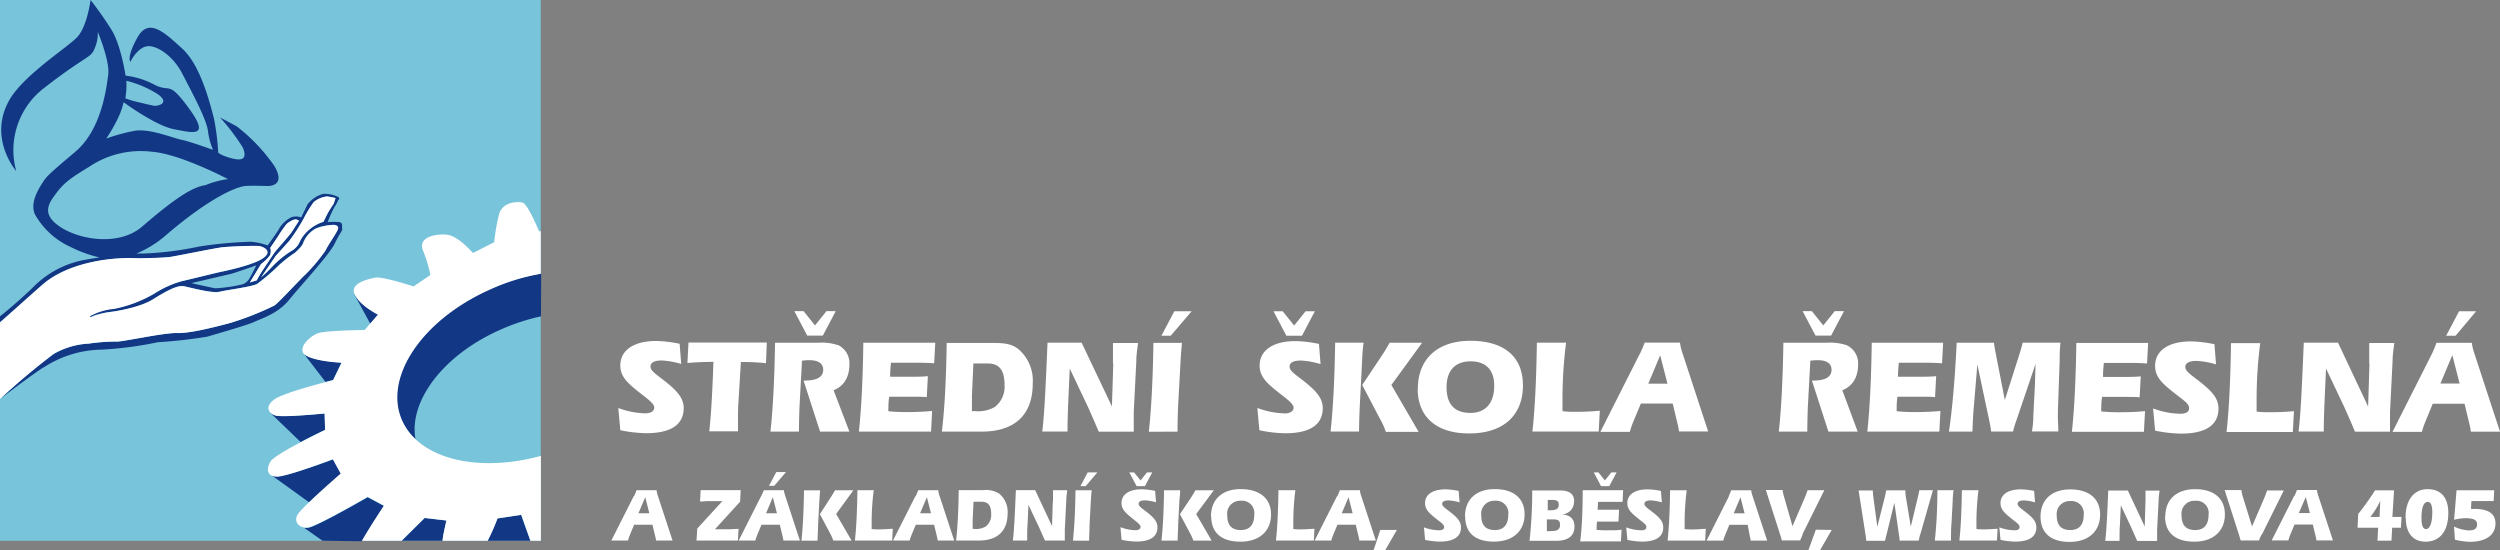
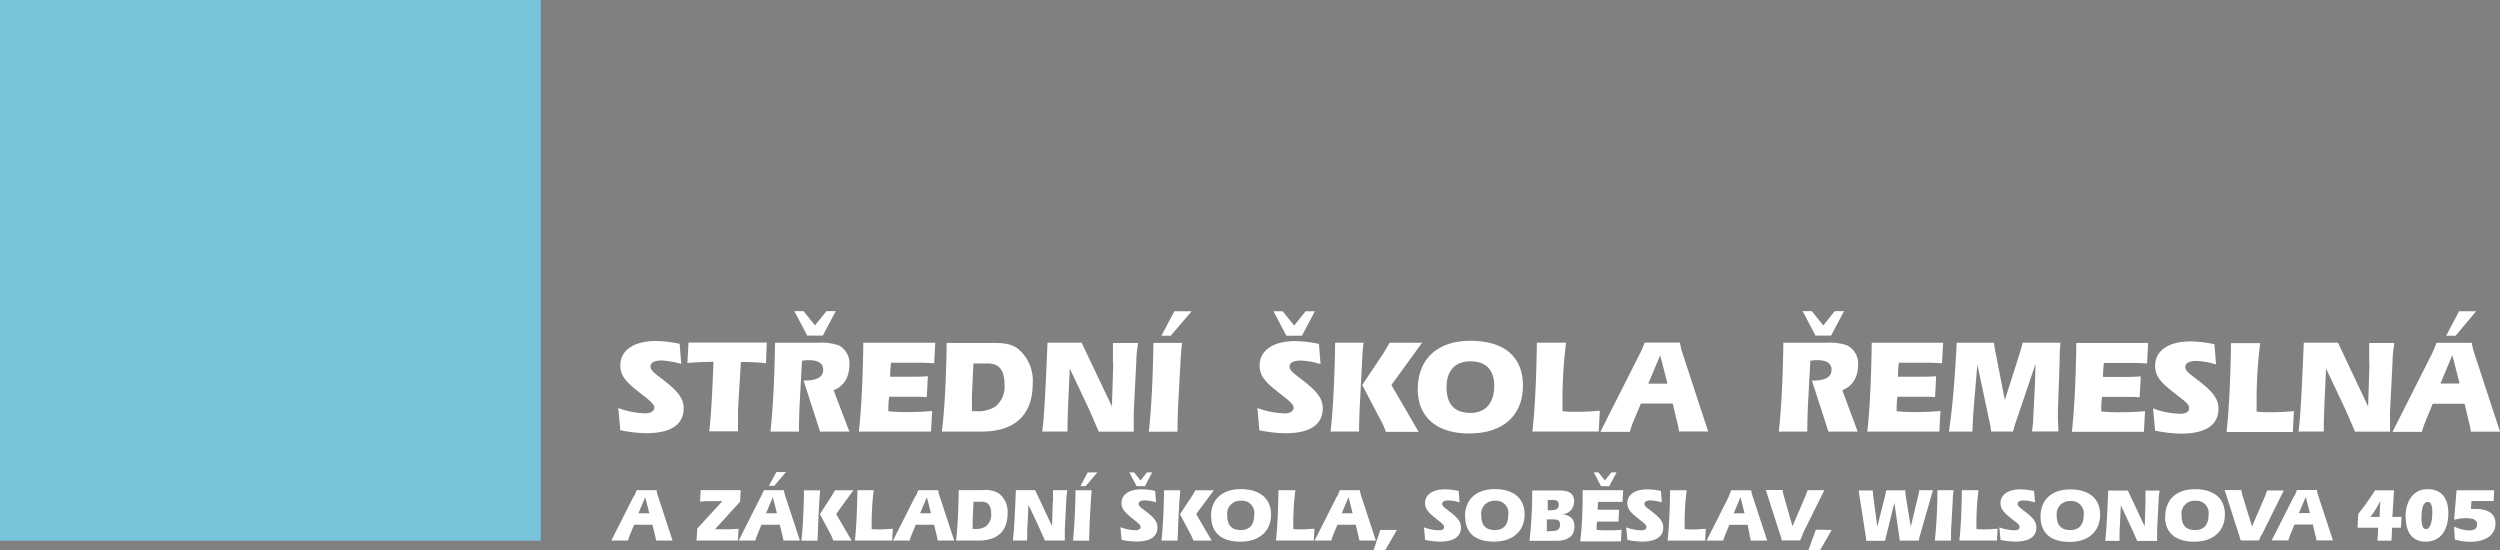
<svg xmlns="http://www.w3.org/2000/svg" width="409.11" height="90" viewBox="0 0 409.11 90">
  <rect x="0" y="0" width="409.11" height="90" fill="#808080" stroke="none" />
  <title>logo_ssr_light</title>
  <g>
    <path d="M101.21,66.78a13.42,13.42,0,0,0,4.37.86c.95,0,1.49-.4,1.49-.94s-.77-1.19-2-2.13c-2.15-1.69-3.56-2.79-3.56-4.77,0-2.39,2.07-4,5.87-4a20.4,20.4,0,0,1,3.84.46l.26,3.3a13.63,13.63,0,0,0-3.16-.57c-1.23,0-1.87.33-1.87,1s.83,1.21,2.2,2.26c2,1.58,3.23,2.79,3.23,4.53,0,2.7-2.07,4.11-6.13,4.11a22.08,22.08,0,0,1-4.24-.49l-.33-3.65m24.3-10.7H112.67l-.18,3.36c1-.11,2.46-.18,4.26-.2-.18,5.32-.42,9.12-.68,11.38h4.7c0-.68,0-1.36,0-2,0-.94,0-1.85.07-2.72l.4-6.63h.51a33.67,33.67,0,0,1,3.6.2m6.15-8.52,1.87,2.33,1.87-2.33h1.52l-2.11,4h-2.55l-2.11-4m7.23,5.58A3.29,3.29,0,0,1,139,59.62c0,2.22-1,3.62-2.59,4.24L139,70.63H134.2l-2.7-8.35h.11c2.09,0,3.1-.57,3.1-1.78,0-1-.77-1.56-2.28-1.56a8.36,8.36,0,0,0-1.19.09l-.37,6.88c-.07,1.25-.11,2.83-.13,4.72h-4.66c.37-3.36.66-8.22.75-14.54h7A8.58,8.58,0,0,1,137.19,56.5Zm3.36,14.13h11.78l.18-3.38c-1.12.11-2.48.18-4,.18a29.2,29.2,0,0,1-3.16-.13,5.73,5.73,0,0,1,0-.62,11.86,11.86,0,0,1,.13-1.76h4.15c.68,0,1.34,0,2,.07l.18-3.43c-.73.07-1.52.09-2.39.09h-3.78v-.29c0-.64.07-1.32.13-2h4.61c.22,0,1,0,2.46.09l.18-3.36H141.28q-.13,9.16-.73,14.54m18.92-3.36a5.48,5.48,0,0,0,3.34-.68A4.19,4.19,0,0,0,164.39,63c0-2.39-.84-3.52-2.75-3.52h-2.35l-.24,5.27c0,.37,0,1.23,0,2.55m-4.09-11.18H162c1.89,0,3.38,0,4.64,1A6.77,6.77,0,0,1,169,62.76c0,5.08-2.88,7.87-8.37,7.87h-6.5C154.55,67.26,154.83,62.41,154.92,56.08Zm27.22,3.34-.22,7.05L177,56.08h-5.58c-.29,6.92-.51,11.78-.86,14.54h4.13c0-1.87.07-3.38.11-4.53l.26-5.78,3,6.33c.18.4.77,1.71,1.74,4h5.73c0-.59,0-1.14,0-1.6,0-.68,0-1.21,0-1.63l.42-8.28c0-1,.15-2,.29-3h-4.11c0,.44,0,.88,0,1.34,0,.66,0,1.32,0,2m9.45-4.53h-1.52l2.11-4H195m-7,19.71c.37-3.36.66-8.22.75-14.54h4.68c-.11.94-.18,2-.24,3l-.37,6.81c-.07,1.27-.11,2.86-.13,4.72Zm21.91-19.71,1.87,2.33,1.87-2.33h1.52l-2.11,4h-2.55l-2.11-4m1.8,16.72c.94,0,1.49-.4,1.49-.94s-.77-1.19-2-2.13c-2.15-1.69-3.56-2.79-3.56-4.77,0-2.39,2.07-4,5.87-4a20.4,20.4,0,0,1,3.84.46l.26,3.3A13.63,13.63,0,0,0,212.9,59c-1.23,0-1.87.33-1.87,1s.83,1.21,2.2,2.26c2,1.58,3.23,2.79,3.23,4.53,0,2.7-2.07,4.11-6.13,4.11a22.08,22.08,0,0,1-4.24-.49l-.33-3.65A13.42,13.42,0,0,0,210.13,67.64ZM227.69,63l4.46,7.67h-5.36a12.85,12.85,0,0,0-1-2.2L222.92,63l3.34-5c.29-.44.66-1.05,1.14-1.91h5.32m-9.82,3-.35,6.81c-.07,1.3-.13,2.88-.15,4.72h-4.66c.37-3.36.66-8.22.75-14.54h4.66C223,57,222.94,58.06,222.9,59.09Zm13.82,4.26c0,2.81,1.3,4.22,3.91,4.22,2.46,0,3.89-1.6,3.89-4.44,0-2.61-1.36-4-3.89-4s-3.91,1.56-3.91,4.22m-4.7.29c0-4.86,3.19-7.87,8.59-7.87,5.58,0,8.61,2.64,8.61,7.29,0,4.9-3.19,7.87-8.79,7.87C235.07,70.94,232,68.23,232,63.64Zm24.23-7.56H251.5q-.13,9.16-.73,14.54h10.85l.18-3.41c-.77.07-2.07.18-3.87.18-.77,0-1.52,0-2.24-.11,0-.55,0-1.08,0-1.63a73.8,73.8,0,0,1,.59-9.58m12.11,1.76a19.06,19.06,0,0,0,.75-1.76h5.78a8.14,8.14,0,0,0,.35,1.54l4.26,13h-4.77a9.22,9.22,0,0,0-.24-1.27l-.79-3.3h-5.21L267.28,69a13.62,13.62,0,0,0-.57,1.67h-4.82l6.46-12.79m1.38,4.9h3.14l-1.19-4.64ZM296.5,50.92l1.87,2.33,1.87-2.33h1.52l-2.11,4h-2.55l-2.11-4m7.23,5.58a3.29,3.29,0,0,1,1.85,3.12c0,2.22-1,3.62-2.59,4.24L304,70.63h-4.79l-2.7-8.35h.11c2.09,0,3.1-.57,3.1-1.78,0-1-.77-1.56-2.28-1.56a8.37,8.37,0,0,0-1.19.09l-.37,6.88c-.07,1.25-.11,2.83-.13,4.72h-4.66c.37-3.36.66-8.22.75-14.54h7A8.58,8.58,0,0,1,302.21,56.5Zm3.36,14.13h11.78l.18-3.38c-1.12.11-2.48.18-4,.18a29.2,29.2,0,0,1-3.16-.13,5.69,5.69,0,0,1,0-.62,11.86,11.86,0,0,1,.13-1.76h4.15c.68,0,1.34,0,2,.07l.18-3.43c-.73.07-1.52.09-2.39.09H310.6v-.29c0-.64.07-1.32.13-2h4.61c.22,0,1,0,2.46.09l.18-3.36H306.3q-.13,9.16-.73,14.54m20.72-14.54H320.2c-.31,6.39-.77,11.25-1.27,14.54h3.84c.07-1.6.13-2.9.22-3.89l.59-7.1,2,9.42a15.35,15.35,0,0,1,.26,1.56h3.58a15.55,15.55,0,0,1,.53-1.76l3.16-9.32c-.07,2-.09,3.21-.11,3.52l-.26,5.05c0,1.05-.13,1.89-.22,2.5h4.31c0-.92-.07-1.71-.07-2.33,0-.35,0-.66,0-.9l.29-8.3c0-.57,0-1.56.13-3H331c-.15.66-.35,1.3-.57,2l-2.35,7.38-1.54-7.87c-.09-.48-.18-1-.24-1.47m12.76,14.54h11.78l.18-3.38c-1.12.11-2.48.18-4,.18a29.2,29.2,0,0,1-3.16-.13,5.69,5.69,0,0,1,0-.62,11.86,11.86,0,0,1,.13-1.76h4.15c.68,0,1.34,0,2,.07l.18-3.43c-.73.07-1.52.09-2.39.09h-3.78v-.29c0-.64.07-1.32.13-2h4.61c.22,0,1,0,2.46.09l.18-3.36H339.78q-.13,9.16-.73,14.54m13.29-3.84.33,3.65a22.08,22.08,0,0,0,4.24.49c4.06,0,6.13-1.41,6.13-4.11,0-1.74-1.19-2.94-3.23-4.53-1.36-1.05-2.2-1.6-2.2-2.26s.64-1,1.87-1a13.63,13.63,0,0,1,3.16.57l-.26-3.3a20.4,20.4,0,0,0-3.84-.46c-3.8,0-5.87,1.58-5.87,4,0,2,1.41,3.08,3.56,4.77,1.21.94,2,1.45,2,2.13s-.55.94-1.49.94a13.42,13.42,0,0,1-4.37-.86m17.47-10.7h-4.75q-.13,9.16-.73,14.54h10.85l.18-3.41c-.77.07-2.07.18-3.87.18-.77,0-1.52,0-2.24-.11,0-.55,0-1.08,0-1.63a73.8,73.8,0,0,1,.59-9.58m17.88,3.34-.22,7.05L382.6,56.08H377c-.29,6.92-.5,11.78-.86,14.54h4.13c0-1.87.07-3.38.11-4.53l.26-5.78,3,6.33c.18.4.77,1.71,1.74,4h5.73c0-.59,0-1.14,0-1.6,0-.68,0-1.21,0-1.63l.42-8.28c0-1,.15-2,.29-3h-4.11c0,.44,0,.88,0,1.34,0,.66,0,1.32,0,2m14.13-4.53H400.3l2.11-4h2.79m-6.48,5.16h5.78a8.13,8.13,0,0,0,.35,1.54l4.26,13h-4.77a9.24,9.24,0,0,0-.24-1.27l-.79-3.3h-5.21L396.9,69a13.63,13.63,0,0,0-.57,1.67h-4.81L398,57.84A19,19,0,0,0,398.72,56.08Zm.64,6.66h3.14l-1.19-4.64ZM103.75,81.22a10.81,10.81,0,0,0,.42-1h3.27a4.6,4.6,0,0,0,.2.87l2.42,7.37h-2.7a5.17,5.17,0,0,0-.14-.72l-.45-1.87h-3l-.68,1.64a7.67,7.67,0,0,0-.32.95h-2.73l3.66-7.25m.78,2.78h1.78l-.67-2.63Zm9.5,4.47h6.77l.11-1.92-1.42.07H117l4.11-4.51.1-1.89h-6.55l-.1,1.86c.52,0,.87-.06,1.06-.06h2.59l-4.11,4.49m12.6-7h-.86l1.2-2.25h1.58M125,80.22h3.28a4.61,4.61,0,0,0,.2.87l2.42,7.37h-2.7a5.16,5.16,0,0,0-.14-.72l-.45-1.87h-3l-.68,1.64a7.69,7.69,0,0,0-.32.95h-2.73l3.66-7.25A10.81,10.81,0,0,0,125,80.22Zm.36,3.77h1.78l-.67-2.63Zm11.47.12,2.53,4.35h-3a7.28,7.28,0,0,0-.55-1.24l-1.64-3.08L136,81.31c.16-.25.37-.6.65-1.08h3m-5.57,1.71-.2,3.86c0,.73-.07,1.63-.09,2.68h-2.64c.21-1.91.37-4.66.42-8.24h2.64C134.16,80.77,134.12,81.35,134.09,81.93ZM143,80.22h-2.69q-.07,5.19-.41,8.24H146l.1-1.93c-.44,0-1.17.1-2.19.1-.44,0-.86,0-1.27-.06,0-.31,0-.61,0-.92a41.88,41.88,0,0,1,.34-5.43m6.86,1c.11-.21.25-.55.42-1h3.27a4.61,4.61,0,0,0,.2.87l2.42,7.37h-2.7a5.17,5.17,0,0,0-.14-.72l-.45-1.87h-3l-.68,1.64a7.67,7.67,0,0,0-.32.95h-2.73l3.66-7.25m.78,2.78h1.78l-.67-2.63Zm8.84,2.56a3.1,3.1,0,0,0,1.89-.39,2.37,2.37,0,0,0,.9-2.05c0-1.36-.47-2-1.56-2h-1.33l-.14,3c0,.21,0,.7,0,1.44m-2.32-6.34h4a4.11,4.11,0,0,1,2.63.55A3.84,3.84,0,0,1,164.89,84c0,2.88-1.63,4.46-4.74,4.46h-3.69C156.68,86.56,156.84,83.81,156.89,80.22Zm15.43,1.89-.12,4-2.76-5.89h-3.16c-.16,3.92-.29,6.67-.49,8.24h2.34c0-1.06,0-1.92.06-2.56l.15-3.27L170,86.21c.1.22.44,1,1,2.25h3.25c0-.34,0-.65,0-.91s0-.69,0-.92l.24-4.69c0-.55.09-1.12.16-1.72h-2.33c0,.25,0,.5,0,.76s0,.75,0,1.13m5.35-2.56h-.86L178,77.3h1.58m-4,11.17c.21-1.91.37-4.66.42-8.24h2.65c-.06.54-.1,1.11-.14,1.71l-.21,3.86c0,.72-.06,1.62-.07,2.68Zm10-11.17,1.06,1.32,1.06-1.32h.86l-1.2,2.25H186l-1.2-2.25m1,9.47c.54,0,.85-.22.85-.54s-.44-.67-1.12-1.21c-1.22-1-2-1.58-2-2.7,0-1.36,1.17-2.25,3.32-2.25a11.56,11.56,0,0,1,2.18.26l.15,1.87a7.76,7.76,0,0,0-1.79-.32c-.7,0-1.06.19-1.06.57s.47.69,1.25,1.28c1.16.9,1.83,1.58,1.83,2.56,0,1.53-1.17,2.33-3.47,2.33a12.52,12.52,0,0,1-2.4-.28l-.19-2.07A7.59,7.59,0,0,0,185.81,86.77Zm9.95-2.65,2.53,4.35h-3a7.27,7.27,0,0,0-.55-1.24l-1.64-3.08,1.89-2.84c.16-.25.37-.6.65-1.08h3M193,81.93l-.2,3.86c0,.73-.07,1.63-.09,2.68h-2.64c.21-1.91.37-4.66.42-8.24h2.64C193.12,80.77,193.07,81.35,193,81.93Zm7.83,2.42c0,1.59.73,2.39,2.22,2.39s2.2-.91,2.2-2.52a2,2,0,0,0-2.2-2.27,2.11,2.11,0,0,0-2.22,2.39m-2.66.16c0-2.75,1.81-4.46,4.87-4.46S208,81.54,208,84.18s-1.81,4.46-5,4.46S198.21,87.11,198.21,84.51Zm13.73-4.28h-2.69q-.07,5.19-.41,8.24H215l.1-1.93c-.44,0-1.17.1-2.19.1-.44,0-.86,0-1.27-.06,0-.31,0-.61,0-.92a41.88,41.88,0,0,1,.34-5.43m6.86,1a10.81,10.81,0,0,0,.42-1h3.27a4.6,4.6,0,0,0,.2.87l2.42,7.37h-2.7a5.14,5.14,0,0,0-.14-.72l-.45-1.87h-3l-.68,1.64a7.67,7.67,0,0,0-.32.95h-2.73l3.66-7.25m.78,2.78h1.78l-.67-2.63Zm6.31,2.73L224.79,90h1.91l1.89-3.28m4.43-.44.19,2.07a12.52,12.52,0,0,0,2.4.28c2.3,0,3.47-.8,3.47-2.33,0-1-.67-1.67-1.83-2.56-.77-.6-1.25-.91-1.25-1.28s.36-.57,1.06-.57a7.76,7.76,0,0,1,1.79.32l-.15-1.87a11.56,11.56,0,0,0-2.18-.26c-2.15,0-3.32.9-3.32,2.25,0,1.12.8,1.74,2,2.7.68.54,1.12.82,1.12,1.21s-.31.54-.85.54a7.6,7.6,0,0,1-2.48-.49m9.41-1.94c0,1.59.73,2.39,2.22,2.39s2.2-.91,2.2-2.52a2,2,0,0,0-2.2-2.27,2.11,2.11,0,0,0-2.22,2.39m-2.66.16c0-2.75,1.81-4.46,4.87-4.46s4.88,1.49,4.88,4.13-1.81,4.46-5,4.46S239.77,87.11,239.77,84.51Zm14-1c.91,0,1.34-.24,1.34-.88s-.3-.81-1.08-.81h-.72c0,.19,0,.45,0,.8l0,.9M254,86.9c.87,0,1.29-.31,1.29-1S255,85,254.25,85h-1.12l0,.67c0,.25,0,.54,0,.85v.42Zm3.57-4.81a2,2,0,0,1-2,2.07c1.39.12,2.08.76,2.08,2,0,1.51-1,2.34-3,2.34h-4.35a75,75,0,0,0,.44-8.24H255C256.75,80.22,257.61,80.75,257.61,82.09Zm4-4.79,1.06,1.32,1.06-1.32h.86l-1.2,2.25H262l-1.19-2.25M259,80.22h6.62l-.1,1.91-1.39,0h-2.61c0,.39-.07.77-.07,1.13v.16h2.14c.5,0,.95,0,1.36,0l-.1,1.94c-.39,0-.76,0-1.15,0h-2.35a6.72,6.72,0,0,0-.07,1,3.17,3.17,0,0,0,0,.35,16.47,16.47,0,0,0,1.79.07c.88,0,1.66,0,2.29-.1l-.1,1.92h-6.67Q259,85.42,259,80.22Zm7.12,6.06.19,2.07a12.52,12.52,0,0,0,2.4.28c2.3,0,3.47-.8,3.47-2.33,0-1-.67-1.67-1.83-2.56-.77-.6-1.25-.91-1.25-1.28s.36-.57,1.06-.57a7.76,7.76,0,0,1,1.79.32l-.15-1.87a11.56,11.56,0,0,0-2.18-.26c-2.15,0-3.32.9-3.32,2.25,0,1.12.8,1.74,2,2.7.68.54,1.12.82,1.12,1.21s-.31.54-.85.54a7.59,7.59,0,0,1-2.48-.49m9.9-6.06h-2.69q-.07,5.19-.41,8.24h6.15l.1-1.93c-.44,0-1.17.1-2.19.1-.44,0-.86,0-1.27-.06,0-.31,0-.61,0-.92a41.88,41.88,0,0,1,.34-5.43m6.86,1c.11-.21.25-.55.42-1h3.27a4.61,4.61,0,0,0,.2.87l2.42,7.37h-2.7a5.17,5.17,0,0,0-.14-.72L286,85.88h-3l-.68,1.64a7.67,7.67,0,0,0-.32.95h-2.73l3.66-7.25m.78,2.78h1.78l-.67-2.63Zm11.23,3.47,3.6-7.25H295.8c-.2.57-.36,1-.47,1.25l-2,4.64-1.41-4.92a6.24,6.24,0,0,1-.21-1h-2.74l2.36,7.36.26.88h3a10.06,10.06,0,0,1,.44-1m2.12-.75L295.95,90h1.91l1.89-3.28m14.49.75,2.07-7.25h-2.23c-.06.42-.17.87-.29,1.37l-1.1,4.59-.82-4.94a8.52,8.52,0,0,1-.07-1h-3.14c-.11.62-.21,1.07-.29,1.37l-1.16,4.59-.66-4.94a7.72,7.72,0,0,1-.07-1h-2.33l1.15,7.36a6.74,6.74,0,0,1,.09.88h3.08c.14-.6.22-.95.25-1L310,82.28l.76,5.27a6.68,6.68,0,0,1,.1.92H314a7.52,7.52,0,0,1,.22-1m5.05,1c0-1.06,0-2,.07-2.68l.21-3.86c0-.6.07-1.17.14-1.71h-2.65c0,3.59-.21,6.34-.42,8.24m7.12-8.24h-2.69q-.07,5.19-.41,8.24h6.15l.1-1.93c-.44,0-1.17.1-2.19.1-.44,0-.86,0-1.27-.06,0-.31,0-.61,0-.92a41.88,41.88,0,0,1,.34-5.43m3.41,6.06.19,2.07a12.52,12.52,0,0,0,2.4.28c2.3,0,3.47-.8,3.47-2.33,0-1-.67-1.67-1.83-2.56-.77-.6-1.24-.91-1.24-1.28s.36-.57,1.06-.57a7.76,7.76,0,0,1,1.79.32l-.15-1.87a11.56,11.56,0,0,0-2.18-.26c-2.15,0-3.32.9-3.32,2.25,0,1.12.8,1.74,2,2.7.68.54,1.12.82,1.12,1.21s-.31.54-.85.54a7.6,7.6,0,0,1-2.48-.49m9.41-1.94c0,1.59.73,2.39,2.22,2.39s2.2-.91,2.2-2.52A2,2,0,0,0,338.8,82a2.11,2.11,0,0,0-2.22,2.39m-2.66.16c0-2.75,1.81-4.46,4.87-4.46s4.88,1.49,4.88,4.13-1.81,4.46-5,4.46S333.92,87.11,333.92,84.51Zm17.17-2.39-.12,4-2.76-5.89H345c-.16,3.92-.29,6.67-.49,8.24h2.34c0-1.06,0-1.92.06-2.56l.15-3.27,1.68,3.59c.1.22.44,1,1,2.25H353c0-.34,0-.65,0-.91s0-.69,0-.92l.24-4.69c0-.55.09-1.12.16-1.72H351.1c0,.25,0,.5,0,.76s0,.75,0,1.13M357,84.35c0,1.59.73,2.39,2.22,2.39s2.2-.91,2.2-2.52a2,2,0,0,0-2.2-2.27A2.11,2.11,0,0,0,357,84.35m-2.66.16c0-2.75,1.81-4.46,4.87-4.46s4.88,1.49,4.88,4.13-1.81,4.46-5,4.46S354.3,87.11,354.3,84.51Zm15.79,3,3.6-7.25H371c-.2.57-.36,1-.47,1.25l-2,4.64L367,81.2a6.22,6.22,0,0,1-.21-1h-2.74l2.36,7.36.26.88h3a10,10,0,0,1,.44-1m5.35-6.25a10.75,10.75,0,0,0,.42-1h3.27a4.63,4.63,0,0,0,.2.87l2.42,7.37h-2.7a5.14,5.14,0,0,0-.14-.72l-.45-1.87h-3l-.68,1.64a7.69,7.69,0,0,0-.32.95h-2.73l3.66-7.25m.78,2.78H378l-.67-2.63Zm13.33-2a13,13,0,0,1-1.63,2.63h1.51m2.1,0H393l-.1,1.77h-1.44l-.11,2.12h-2.29l.11-2.12h-3.37l.11-2.25a42.65,42.65,0,0,0,2.75-3.87h3.11Zm5.76-2.45c-.61,0-1,.88-1,2.55,0,1.26.21,1.89.77,1.89s1-.92,1-2.74c0-1.15-.24-1.71-.76-1.71m-3.62,2.58c0-2.94,1.41-4.66,3.61-4.66s3.39,1.37,3.39,3.91c0,3-1.42,4.68-3.71,4.68C394.88,88.64,393.69,87.25,393.69,84.71Zm8.08,3.6a10.63,10.63,0,0,0,2.47.35c2.69,0,4.17-1.17,4.17-3,0-1.58-1.15-2.38-3.4-2.38h-.61l.07-1.28h3.64l.09-1.77H402l-.4,4.83a8,8,0,0,1,1.83-.26c1.31,0,1.93.26,1.93,1s-.49,1-1.33,1a6.44,6.44,0,0,1-2.44-.63" style="fill: #fff;fill-rule: evenodd" />
    <rect width="88.49" height="88.49" style="fill: #78c4db" />
-     <path d="M88.53,51.77A33.12,33.12,0,0,0,81.79,54C72.42,58.16,66.85,65.74,68,71.9A9.83,9.83,0,0,1,66,69.37c-3.73-7,2.57-16.82,14-22a36.08,36.08,0,0,1,8.56-2.61M79.78,88.49a35,35,0,0,0,1.61-3.65l3.88-.59,1.51,4.24h-7m-14.05,0,3.77-3.73,3.56.42s-.28,1.17-.54,2.54l-.1.77m-19.64,0-3-2.11h0a2.2,2.2,0,0,0,.68,0c1.46-.25,9.71-5,9.71-5l2.67,1.43s-2.35,3.56-3.64,5.75H58.14M44.53,77.79a2,2,0,0,0,.86.16c1.62,0,9.14-2.77,9.14-2.77l1.29,2.35s-3.1,2.68-5.21,4.69L44.5,77.82l0,0m-.2-10.26a2,2,0,0,0,.82.43c1.21.34,8-.34,8-.34l.08,2.69s-1.91.91-4,2l-4.95-4.77m-.07-.07,0,0,0,0h0M49.87,58l.21.15c1.7,1,5.82,1.18,5.82,1.18l-1.38,2.85-1.25.32L49.81,58h.06m8.22-9.77h0c.89,1.85,3.8,3.27,3.8,3.27L60.61,53,58,48.22h0" style="fill: #123885;fill-rule: evenodd" />
-     <path d="M55.43,36.34a12.69,12.69,0,0,0-1.8,0,18.69,18.69,0,0,1,1.14-2.53,4.27,4.27,0,0,0,.57-1.06s.49-.29-.17-.6a4.9,4.9,0,0,0-2.32-.42,5,5,0,0,0-2.51,1.69l-1.06,2.16a2.33,2.33,0,0,0-1.67,0,5,5,0,0,0-1.87,1.73c-.35.7-1.94,2.85-1.94,2.85A10.54,10.54,0,0,0,41,39.56a68.11,68.11,0,0,0-8.45.79,52.44,52.44,0,0,1-9.11,1.14c-.32,0-.7,0-1.12,0a17.45,17.45,0,0,0,4.89-3.05c7.58-6.48,11.76-7.91,12.93-8s3.12,0,3.71,0,2.89-.25,1-3.35a29.17,29.17,0,0,0-6.06-6.37c-.3-.2-2.78-1.49-2.78-1.49a35,35,0,0,1,3.7,4.87c.58,1.33.49,2.36-1.57,1.86s-2.43-1-2.43-1a39.7,39.7,0,0,0-.69-5.54C34.4,17.06,32.86,10.74,29.87,8s-5.55-5.16-7.38-1.87-1.16,4-1.16,4,1-2.12,2.54-2.52S28.25,9,29.8,12s4,7.5,4.23,9.43a12,12,0,0,0,.82,3.09s-3.83-1.39-5.2-1.66-5.25-1.91-7.71-1.44a31.23,31.23,0,0,0-4.55,1.25,25.23,25.23,0,0,0,2.28-4.14,13.16,13.16,0,0,0,.56-1.8s5.24,3.86,8.25,4.42,6,1.47,2.49-3.35-3-2.56-5.68-3.93a13.32,13.32,0,0,0-4.74-1.49s-.75-5-2.29-7.48A55.93,55.93,0,0,0,14.82,0s-.55,4.37-2.21,6.1S4,12.21,1.6,16.25C-2.08,22.56,2.66,28,2.66,28A12.8,12.8,0,0,1,7.23,14.39c7.14-5.54,7.63-4.82,8.27-6.5A6,6,0,0,0,16,5.21s2,4.76,1.71,7-1.1,9-5.37,12.61-4.7,4-5.4,5.11S4.87,33.22,5.73,35.1a12.76,12.76,0,0,0,6,5.4,20.76,20.76,0,0,0,4.56,1.63c-1,.15-2,.31-2.73.45a15.84,15.84,0,0,0-8,4.28C4.44,48,1.58,50.54,0,51.76v1c0,.05,6.44-5.75,7.17-6.36,3.89-3.22,10.34-4.29,14.83-4.13,1.4.05,4.81-.07,5.75-.19s7.3-1.45,8.61-1.59,5.18-.28,5.92-.21,2.46.84.64,2.06-7,2.2-7,2.2-5.21,1.26-6.2,1.49a16.22,16.22,0,0,0-4.44,2,20.88,20.88,0,0,1-6.66,2.45,10,10,0,0,0-3.8,1.14c-.34.3.13.3.54,0A14.14,14.14,0,0,1,18.5,51c1-.14,4.59-.74,6.54-2s3.94-2.39,5-2.18,4.66,1.2,5.86.91,5.36-.81,6.18-1.31a34.43,34.43,0,0,0,3.62-3.11,21,21,0,0,1,2.49-1.93s1.28-1.06,1.42-1.7a4.57,4.57,0,0,1,2.08-2.32,8.74,8.74,0,0,1,3-.58c.44.14.81.23.47.93S53.58,40.24,53.25,41a28,28,0,0,1-3.37,4c-.6.55-4.42,4.7-5,5a48.19,48.19,0,0,1-7.2,2.85c-2.38.61-6.61,1.74-8.73,1.65s-9.39,1.55-10,1.39a31.9,31.9,0,0,0-4.44.34,12.79,12.79,0,0,0-5.73,1.69A111.82,111.82,0,0,0,0,65.3v0S6.15,60.6,7.35,60a17.64,17.64,0,0,1,9.26-2.78A60.89,60.89,0,0,0,25.86,56a78.38,78.38,0,0,0,8.07-.91c1.5-.45,6.59-1.89,7.72-2.43s3.81-1.31,5.67-3.6,6.58-7.38,7.46-9.21S56.1,37.73,56,37.4,56.22,36.42,55.43,36.34ZM20.68,13.22a17.16,17.16,0,0,1,5.19,2.23c2,1.46-.07,1.92-.59,1.86s-2.46-.55-2.46-.55a15.53,15.53,0,0,1-2.31-.67A13,13,0,0,0,20.68,13.22ZM9.86,37.13C6.64,35,8,33.22,9.28,31.52s2.48-2.5,5.41-4.29a15.08,15.08,0,0,1,10.13-2.4c4.62.33,12.48,4.48,12.48,4.48a14.66,14.66,0,0,0-3.71,1c-2.66.33-6.65,3.62-10.37,6.8S13.08,39.28,9.86,37.13Zm29.79,9.41a25.78,25.78,0,0,1-4.4.64c-.66-.1-3.93-.85-3.93-.85l6.34-1.48c.9-.22,4.28-1.43,4.28-1.43s-1,2.06-1.29,2.4A2.1,2.1,0,0,1,39.65,46.54Zm2.3-.65-1.06.32,1.82-3a7.75,7.75,0,0,0,1.42-1.37,1.58,1.58,0,0,0,.09-1.28l1.28-1.89a20.06,20.06,0,0,1,1.38-2c.33-.31,1.2-.86,1.6-.76s.43.22.43.22-.77,1.23-1.21,1.88S45.27,40.86,45,41.22s-2.26,3.38-2.41,3.62S42,45.89,42,45.89Zm8.48-8.17a6,6,0,0,0-1.5,2.08,3.17,3.17,0,0,1-1.35,1.32,16.66,16.66,0,0,0-3.05,2.52,22.66,22.66,0,0,1-1.85,1.78L45.1,41.9s1.73-1.9,2.27-2.52a32.26,32.26,0,0,0,2.29-3.54,20.32,20.32,0,0,1,1.67-2.76,4,4,0,0,1,2.21-.93c.65.09,1.37.26,1.37.26l-.3.92s-.61.9-.91,1.44-.76,1.52-.76,1.52A6.58,6.58,0,0,0,50.43,37.72Z" style="fill: #123885;fill-rule: evenodd" />
-     <path d="M88.49,37.81v7a33.49,33.49,0,0,0-8.38,2.61c-11.46,5.13-17.76,15-14,22,3.17,5.92,12.61,7.88,22.4,5.18V88.49h-1.7l-1.51-4.24-3.88.59a35,35,0,0,1-1.61,3.65H72.41l.1-.77c.27-1.37.54-2.54.54-2.54l-3.56-.42-3.77,3.73H59.24c1.26-2.25,3.59-5.75,3.59-5.75l-2.67-1.43s-8.25,4.79-9.71,5-2.51-.92-1.7-2.18,7-6.63,7-6.63l-1.29-2.35S47,78,45.35,78s-1.86-1.26-1.05-2.52,8.9-5.12,8.9-5.12l-.08-2.69s-6.79.67-8,.34-1.86-1.51-.16-2.69,9.55-3.11,9.55-3.11l1.38-2.85s-4.13-.17-5.82-1.18.65-3.27,2.1-3.69S59.67,54,59.67,54l2.18-2.52s-2.91-1.43-3.8-3.27,2.1-2.52,3.32-2.77,6.31,1.43,6.31,1.43L70.43,45a22,22,0,0,0-1.21-4c-.89-2.18,2-2.77,3.88-2.6s4.29,3,4.29,3l3.48-1.76a31,31,0,0,1,.81-4.62c.57-2,3.07-2.1,3.88-1.85s2.67,4.7,2.67,4.7ZM0,52.74C0,52.69,0,65.3,0,65.3a111.83,111.83,0,0,1,8.78-7.38,12.79,12.79,0,0,1,5.73-1.69,31.91,31.91,0,0,1,4.44-.34c.64.16,7.91-1.47,10-1.39s6.35-1,8.73-1.65A48.19,48.19,0,0,0,44.9,50c.56-.33,4.38-4.47,5-5a28,28,0,0,0,3.37-4c.33-.74,1.6-2.56,1.94-3.26s0-.8-.47-.93a8.74,8.74,0,0,0-3,.58,4.57,4.57,0,0,0-2.08,2.32c-.14.64-1.42,1.7-1.42,1.7a21,21,0,0,0-2.49,1.93,34.43,34.43,0,0,1-3.62,3.11c-.82.5-5,1-6.18,1.31s-4.77-.7-5.86-.91S27,47.76,25,49s-5.56,1.85-6.54,2a14.14,14.14,0,0,0-3.09.7c-.41.25-.88.25-.54,0a10,10,0,0,1,3.8-1.14A20.88,20.88,0,0,0,25.32,48a16.22,16.22,0,0,1,4.44-2c1-.22,6.2-1.49,6.2-1.49s5.14-1,7-2.2.1-2-.64-2.06-4.61.06-5.92.21-7.67,1.47-8.61,1.59-4.35.24-5.75.19c-4.5-.16-10.94.9-14.83,4.13C6.44,47,0,52.79,0,52.74m40.89-6.52,1.82-3a7.75,7.75,0,0,0,1.42-1.37,1.58,1.58,0,0,0,.09-1.28l1.28-1.89a20.06,20.06,0,0,1,1.38-2c.33-.31,1.2-.86,1.6-.76s.43.22.43.22-.77,1.23-1.21,1.88S45.27,40.86,45,41.22s-2.26,3.38-2.41,3.62S42,45.89,42,45.89m.73-.48L45.1,41.9s1.73-1.9,2.27-2.52a32.26,32.26,0,0,0,2.29-3.54,20.32,20.32,0,0,1,1.67-2.76,4,4,0,0,1,2.21-.93c.65.09,1.37.26,1.37.26l-.3.92s-.61.9-.91,1.44-.76,1.52-.76,1.52a6.58,6.58,0,0,0-2.5,1.43,6,6,0,0,0-1.5,2.08,3.17,3.17,0,0,1-1.35,1.32,16.66,16.66,0,0,0-3.05,2.52,22.65,22.65,0,0,1-1.85,1.78" style="fill: #fff;fill-rule: evenodd" />
  </g>
</svg>